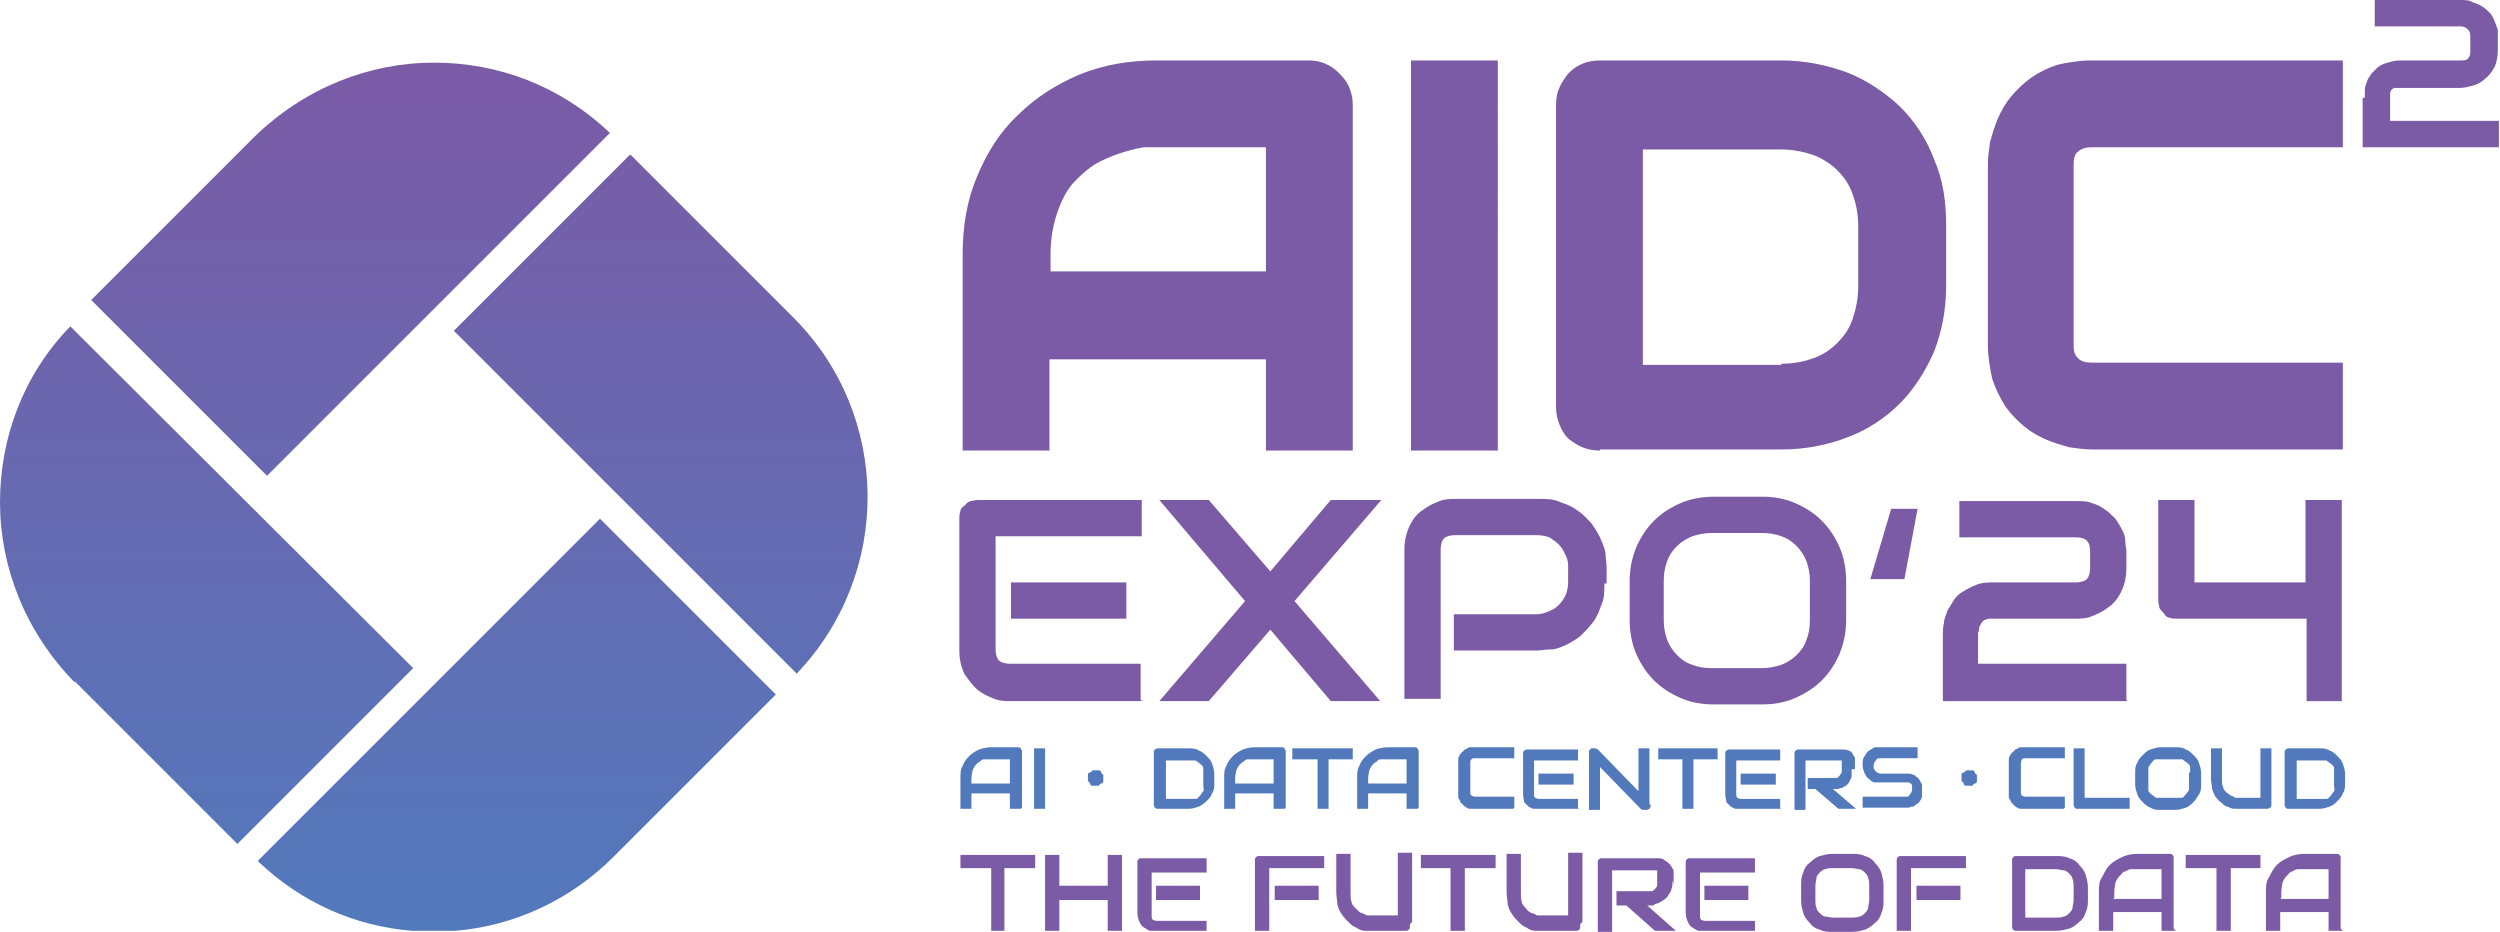
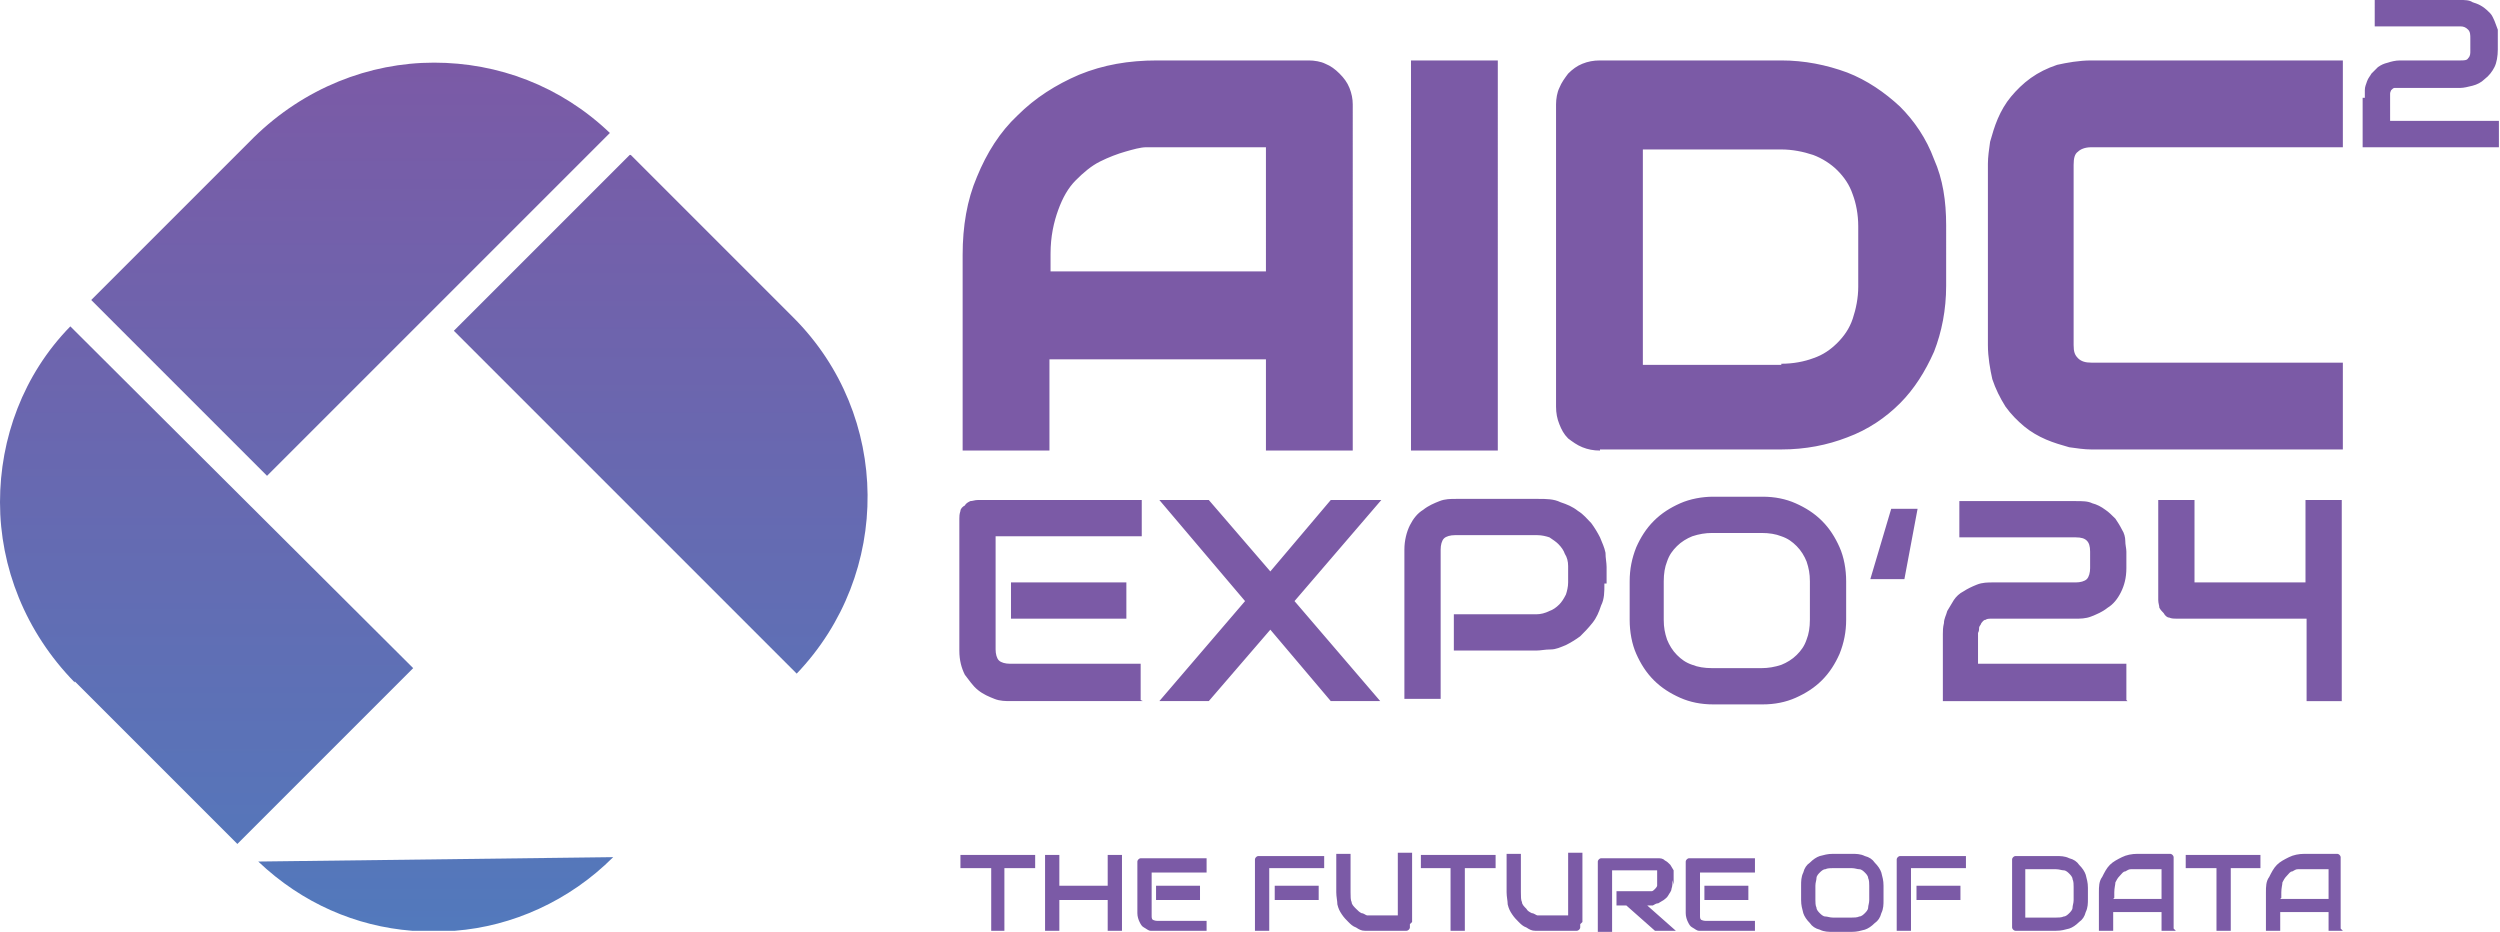
<svg xmlns="http://www.w3.org/2000/svg" viewBox="0 0 227.5 84.8">
  <defs>
    <linearGradient id="a" x1="39.5" x2="39.5" y1="84.7" y2="5.7" gradientUnits="userSpaceOnUse">
      <stop offset="0" stop-color="#5279bc" />
      <stop offset="1" stop-color="#7b5aa6" />
    </linearGradient>
  </defs>
-   <path fill="#5279bc" d="M88.4 71.3h3.5v-2.2h-2.3c-.1 0-.3 0-.4.2-.1 0-.3.2-.4.3-.1.1-.2.3-.3.5 0 .2-.1.4-.1.7v.4zm4.5 2.3h-1v-1.4h-3.5v1.4h-1v-2.8c0-.4 0-.8.2-1.1.1-.3.3-.6.6-.9.2-.2.5-.4.9-.6.3-.1.7-.2 1.1-.2h2.5s.1 0 .2.1c0 0 0 .1.1.2v5.2zm1.2-5.5h1v5.5h-1zm6.3 2.7v.3s0 .2-.2.2c0 0-.2.1-.2.2h-.6s-.2 0-.2-.2c0 0-.1-.2-.2-.2v-.6s0-.2.2-.2c0 0 .2-.1.2-.2h.6s.2 0 .2.2c0 0 .1.2.2.2v.3m87.4 2.8h-3.9c-.1 0-.2 0-.3-.1-.1 0-.2-.1-.3-.2l-.3-.3c0-.1-.1-.2-.2-.4v-3.5c0-.1 0-.2.1-.3 0-.1.1-.2.2-.3l.3-.3c.1 0 .2-.1.4-.2h4.1v1h-3.6c-.1 0-.2 0-.3.1 0 0-.1.2-.1.3v2.7c0 .1 0 .2.1.3 0 0 .2.1.3.1h3.6v1zm6 0H189c-.1 0-.1 0-.2-.1l-.1-.2v-5.2h1v4.5h4.1v1zm5.5-3.3v-.5c0-.2-.2-.3-.3-.4-.1-.1-.3-.2-.4-.3h-2.4c-.2 0-.3.2-.4.3-.1.1-.2.3-.3.4v2.1c0 .2.2.3.3.4s.3.2.4.3h2.3c.2 0 .3-.2.4-.3.1-.1.2-.3.3-.4v-1.6zm1 1.1c0 .3 0 .6-.2.9s-.3.5-.5.7c-.2.2-.4.4-.7.5-.3.1-.6.2-.9.2h-1.4c-.3 0-.6 0-.9-.2-.3-.1-.5-.3-.7-.5-.2-.2-.4-.4-.5-.7s-.2-.6-.2-.9v-1.1c0-.3 0-.6.2-.9.1-.3.3-.5.5-.7.2-.2.4-.4.7-.5.3-.1.6-.2.9-.2h1.4c.3 0 .6 0 .9.2.3.1.5.3.7.5.2.2.4.4.5.7.1.3.2.6.2.9v1.1zm6.4 1.7v.2s0 .1-.1.2c0 0-.1 0-.2.1h-3.1c-.2 0-.4-.1-.6-.2-.2 0-.4-.2-.6-.4-.2-.1-.3-.3-.5-.5-.1-.2-.2-.4-.3-.7 0-.3-.1-.6-.1-.9v-2.8h1v2.8c0 .3 0 .5.1.7 0 .2.2.4.3.5.1.1.3.2.4.3.1 0 .3.1.4.2h2.3v-4.5h1v5zm5.7-2.7v-.5c0-.2-.2-.3-.3-.4-.1-.1-.3-.2-.4-.3H209v3.5h2.7c.2 0 .3-.2.4-.3.1-.1.2-.3.3-.4s0-.3 0-.5v-.9zm1 .9c0 .3 0 .6-.2.9-.1.3-.3.5-.5.7-.2.2-.4.4-.7.5-.3.1-.6.2-.9.2h-2.9s-.1 0-.2-.1l-.1-.2v-4.9s0-.1.1-.2l.2-.1h2.9c.3 0 .6 0 .9.2.3.1.5.3.7.5.2.2.4.4.5.7.1.3.2.6.2.9v.9zm-33.5-.5v.3s0 .2-.2.2c0 0-.2.1-.2.2h-.6s-.2 0-.2-.2c0 0-.1-.2-.2-.2v-.6s0-.2.2-.2c0 0 .2-.1.2-.2h.6s.2 0 .2.2c0 0 .1.2.2.2v.3m-70.4-.4v-.5c0-.2-.2-.3-.3-.4-.1-.1-.3-.2-.4-.3h-2.7v3.5h2.7c.2 0 .3-.2.4-.3.1-.1.2-.3.3-.4s0-.3 0-.5v-.9zm1 .9c0 .3 0 .6-.2.9-.1.3-.3.5-.5.7-.2.2-.5.4-.7.5-.3.1-.6.2-.9.2h-2.9s-.1 0-.2-.1l-.1-.2v-4.9s0-.1.1-.2l.2-.1h2.9c.3 0 .6 0 .9.2.3.1.5.3.7.5.2.2.4.4.5.7.1.3.2.6.2.9v.9zm1.9 0h3.5v-2.2h-2.3c-.1 0-.3 0-.4.2-.1 0-.3.2-.4.3-.1.1-.2.3-.3.5 0 .2-.1.4-.1.7v.4zm4.5 2.3h-1v-1.4h-3.5v1.4h-1v-2.8c0-.4 0-.8.2-1.1.1-.3.3-.6.6-.9.2-.2.5-.4.9-.6.3-.1.7-.2 1.1-.2h2.5s.1 0 .2.1c0 0 0 .1.1.2v5.2zm6.2-4.5h-2.2v4.5h-1v-4.5h-2.3v-1h5.5v1zm1.4 2.2h3.5v-2.2h-2.3c-.1 0-.3 0-.4.2-.1 0-.3.2-.4.3-.1.1-.2.3-.3.5 0 .2-.1.4-.1.7v.4zm4.5 2.3h-1v-1.4h-3.5v1.4h-1v-2.8c0-.4 0-.8.2-1.1.1-.3.3-.6.6-.9.2-.2.5-.4.9-.6.3-.1.7-.2 1.1-.2h2.5s.1 0 .2.1c0 0 0 .1.1.2v5.2zm8.7 0h-3.9c-.1 0-.2 0-.3-.1-.1 0-.2-.1-.3-.2l-.3-.3c0-.1-.1-.2-.2-.4v-3.5c0-.1 0-.2.1-.3 0-.1.1-.2.2-.3l.3-.3c.1 0 .2-.1.4-.2h4.1v1h-3.6c-.1 0-.2 0-.3.1s-.1.2-.1.3v2.7c0 .1 0 .2.1.3 0 0 .2.1.3.1h3.6v1zm5.5-2.2H140v-1h3.2v1zm.5 2.2h-4.1c-.2 0-.3-.1-.5-.2l-.4-.4c0-.2-.1-.4-.1-.7v-3.8s0-.1.1-.2l.2-.1h4.7v1h-4v3.1c0 .1 0 .2.1.3 0 0 .2.1.3.1h3.6v1zm6.5-.4v.2s0 .1-.1.2l-.2.1h-.4s-.1 0-.2-.1l-3.7-3.8v3.9h-1v-5.4l.2-.2h.3s.2 0 .3.1l3.7 3.8v-3.9h1v5.1zm6.1-4.1h-2.2v4.5h-1v-4.5h-2.2v-1h5.4v1zm5.3 2.3h-3.2v-1h3.2v1zm.5 2.2H158c-.2 0-.3-.1-.5-.2l-.4-.4c0-.2-.1-.4-.1-.7v-3.8s0-.1.1-.2l.2-.1h4.7v1h-4v3.1c0 .1 0 .2.1.3 0 0 .2.1.3.1h3.6v1zm6.4-3.6v.6c0 .2-.1.3-.2.5 0 .1-.2.3-.3.4-.1 0-.3.2-.4.2-.1 0-.3.1-.4.1h-.4l2.1 1.8h-1.6l-2.1-1.8h-.7v-1h2.6c.1 0 .2-.1.3-.2 0 0 .1-.2.2-.3v-1.1h-3.3v4.5h-1v-5.2s0-.1.1-.2l.2-.1h4c.2 0 .4 0 .6.1.2 0 .3.2.4.3 0 .1.2.3.2.4v1zm6.4 2v.5c0 .1-.1.3-.2.4 0 .1-.2.2-.3.3-.1 0-.2.2-.3.2-.1 0-.2 0-.4.1h-4.2v-1h3.9c.2 0 .3 0 .4-.2.1-.1.2-.3.2-.5v-.3s0-.1-.1-.2c0 0-.1 0-.2-.1h-3.1c-.2 0-.4-.2-.5-.3-.2-.1-.3-.3-.4-.5-.1-.2-.2-.5-.2-.8s0-.6.2-.8c.1-.2.2-.4.4-.5.2-.1.3-.2.5-.3h3.9v1h-3.4c-.2 0-.3 0-.4.2-.1.1-.2.3-.2.5s0 .3.2.5c.1.1.3.2.4.2h2.6c.1 0 .2 0 .4.1.1 0 .2.1.3.2.1 0 .2.2.3.3 0 .1.2.3.2.4v.5" />
  <path fill="#7b5aa6" d="M87.4 77.8V79h2.8v5.7h1.2V79h2.8v-1.2h-6.8zm13.4 0v2.8h-4.4v-2.8h-1.3v6.9h1.3v-2.8h4.4v2.8h1.3v-6.9h-1.3zm8.4 4.1h-4v-1.3h4v1.3zm.6 2.8h-5.1c-.2 0-.4-.2-.6-.3-.2-.1-.3-.3-.4-.5-.1-.2-.2-.5-.2-.8v-4.7s0-.1.1-.2c0 0 .1-.1.2-.1h6v1.3h-5v3.9c0 .2 0 .3.1.4 0 0 .2.1.4.1h4.5v1.3zm10.2-2.8h-4v-1.3h4v1.3zm.5-2.9h-5v5.7h-1.3v-6.5s0-.1.1-.2c0 0 .1-.1.2-.1h6v1.3zm7.8 5.1v.3s0 .1-.1.2c0 0-.1.1-.2.1h-3.8c-.3 0-.5-.1-.8-.3-.3-.1-.5-.3-.7-.5-.2-.2-.4-.4-.6-.7-.2-.3-.3-.5-.4-.9 0-.3-.1-.7-.1-1.1v-3.5h1.3v3.5c0 .4 0 .7.1.9 0 .2.2.4.4.6s.3.3.5.4c.2 0 .4.2.5.2h2.8v-5.7h1.3v6.3zm1-6.3V79h2.7v5.7h1.3V79h2.8v-1.2h-6.8zm14.5 6.3v.3s0 .1-.1.2c0 0-.1.1-.2.1h-3.8c-.3 0-.5-.1-.8-.3-.3-.1-.5-.3-.7-.5-.2-.2-.4-.4-.6-.7-.2-.3-.3-.5-.4-.9 0-.3-.1-.7-.1-1.1v-3.5h1.3v3.5c0 .4 0 .7.1.9 0 .2.2.4.4.6.1.2.3.3.5.4.2 0 .4.2.5.2h2.8v-5.7h1.3v6.3zm8.4-4c0 .3 0 .5-.1.8 0 .2-.2.4-.3.6-.1.2-.3.3-.4.4-.2.1-.3.2-.5.3-.2 0-.3.1-.5.2h-.5l2.6 2.3h-1.9l-2.6-2.3h-.9v-1.3h3.2c.1 0 .2-.1.3-.2 0 0 .2-.2.2-.3v-1.4h-4.1v5.7h-1.3v-6.5s0-.1.1-.2c0 0 .1-.1.2-.1h5.1c.3 0 .5 0 .7.2.2.1.3.2.5.4.1.2.2.3.3.5v1.3zm6.9 1.8h-4v-1.3h4v1.3zm.6 2.8h-5.1c-.2 0-.4-.2-.6-.3-.2-.1-.3-.3-.4-.5-.1-.2-.2-.5-.2-.8v-4.7s0-.1.1-.2c0 0 .1-.1.2-.1h6v1.3h-5v3.9c0 .2 0 .3.1.4 0 0 .2.1.4.1h4.5v1.3zm10.4-4.1c0-.2 0-.5-.1-.7 0-.2-.2-.4-.3-.5-.1-.1-.3-.3-.5-.3s-.4-.1-.7-.1h-1.7c-.2 0-.5 0-.7.1-.2 0-.4.2-.5.3-.1.1-.3.3-.3.5s-.1.4-.1.7v1.3c0 .2 0 .5.1.7 0 .2.2.4.3.5.1.1.3.3.5.3s.4.1.7.1h1.7c.2 0 .5 0 .7-.1.2 0 .4-.2.5-.3.1-.1.3-.3.3-.5s.1-.4.1-.7v-1.3zm1.3 1.3c0 .4 0 .8-.2 1.2-.1.4-.3.7-.6.9-.3.3-.6.5-.9.6-.4.1-.7.2-1.2.2h-1.7c-.4 0-.8 0-1.2-.2-.4-.1-.7-.3-.9-.6-.3-.3-.5-.6-.6-.9-.1-.4-.2-.7-.2-1.2v-1.3c0-.4 0-.8.2-1.2.1-.4.3-.7.6-.9.3-.3.6-.5.9-.6.4-.1.7-.2 1.2-.2h1.7c.4 0 .8 0 1.2.2.4.1.7.3.9.6.3.3.5.6.6.9.1.4.2.7.2 1.2v1.3zm7 0h-4v-1.3h4v1.3zm.5-2.9h-5v5.7h-1.3v-6.5s0-.1.1-.2c0 0 .1-.1.2-.1h6v1.3zm9.8 1.7c0-.2 0-.5-.1-.7 0-.2-.2-.4-.3-.5-.1-.1-.3-.3-.5-.3s-.4-.1-.7-.1h-2.8v4.4h2.8c.2 0 .5 0 .7-.1.2 0 .4-.2.5-.3.1-.1.3-.3.3-.5s.1-.4.1-.7v-1.1zm1.3 1.1c0 .4 0 .8-.2 1.2-.1.4-.3.7-.6.9-.3.3-.6.5-.9.6-.4.1-.7.2-1.2.2h-3.7s-.1 0-.2-.1c0 0-.1-.1-.1-.2v-6.2s0-.1.1-.2c0 0 .1-.1.2-.1h3.7c.4 0 .8 0 1.2.2.4.1.7.3.9.6.3.3.5.6.6.9.1.4.2.7.2 1.2v1.1zm2.3 0h4.4v-2.7h-2.8c-.2 0-.3.1-.5.2-.2 0-.3.2-.5.4s-.3.4-.4.6c0 .2-.1.5-.1.9v.5zm5.7 2.9h-1.3V83h-4.4v1.7H191v-3.5c0-.5 0-1 .3-1.4.2-.4.4-.8.7-1.1.3-.3.7-.5 1.1-.7.4-.2.9-.3 1.4-.3h3s.1 0 .2.1c0 0 .1.1.1.2v6.5zm.9-6.9V79h2.8v5.7h1.3V79h2.7v-1.2h-6.8zm8.6 4h4.4v-2.7h-2.8c-.2 0-.3.1-.5.2-.2 0-.3.2-.5.4s-.3.4-.4.6c0 .2-.1.5-.1.9v.5zm5.7 2.9h-1.3V83h-4.4v1.7h-1.3v-3.5c0-.5 0-1 .3-1.4.2-.4.4-.8.7-1.1.3-.3.7-.5 1.1-.7.4-.2.9-.3 1.4-.3h3s.1 0 .2.1c0 0 .1.1.1.2v6.5zM102.5 56.3H92V53h10.5v3.3zm1.5 7.5H92c-.5 0-1 0-1.5-.2s-1-.4-1.5-.8-.8-.9-1.2-1.4c-.3-.6-.5-1.3-.5-2.2v-12c0-.2 0-.4.1-.7 0-.2.2-.4.4-.5.1-.2.3-.3.5-.4.2 0 .4-.1.7-.1h14.9v3.3H90.6v10.3c0 .4.1.8.3 1 .2.2.6.3 1 .3h11.9v3.3zM115.6 52l5.5-6.5h4.6l-7.9 9.2 7.8 9.1h-4.5l-5.5-6.5-5.6 6.5h-4.5l7.8-9.1-7.8-9.2h4.5l5.6 6.5zm30.4 1.1c0 .8 0 1.4-.3 2-.2.6-.4 1.1-.8 1.6s-.7.8-1.1 1.2c-.4.3-.9.6-1.3.8-.5.2-.9.4-1.4.4s-.9.1-1.3.1h-7.5v-3.3h7.5c.4 0 .8-.1 1.2-.3.3-.1.6-.3.9-.6.2-.2.4-.5.6-.9.1-.3.2-.7.2-1.1v-1.5c0-.4-.1-.8-.3-1.1-.1-.3-.3-.6-.6-.9-.2-.2-.5-.4-.8-.6-.3-.1-.7-.2-1.1-.2h-7.5c-.4 0-.8.1-1 .3-.2.2-.3.6-.3 1v13.6h-3.3V50c0-.8.2-1.6.5-2.2.3-.6.7-1.1 1.2-1.4.5-.4 1-.6 1.5-.8.5-.2 1-.2 1.5-.2h7.5c.7 0 1.4 0 2 .3.6.2 1.1.4 1.6.8.5.3.8.7 1.2 1.1.3.4.6.9.8 1.3.2.5.4.9.5 1.4 0 .5.1.9.1 1.3v1.5zm18.7-.2c0-.7-.1-1.2-.3-1.8-.2-.5-.5-1-.9-1.4-.4-.4-.8-.7-1.4-.9-.5-.2-1.1-.3-1.8-.3h-4.5c-.6 0-1.2.1-1.8.3-.5.2-1 .5-1.4.9-.4.4-.7.8-.9 1.4-.2.5-.3 1.1-.3 1.8v3.5c0 .7.1 1.2.3 1.8.2.5.5 1 .9 1.4.4.4.8.7 1.4.9.5.2 1.1.3 1.8.3h4.5c.6 0 1.2-.1 1.8-.3.5-.2 1-.5 1.4-.9.4-.4.7-.8.9-1.4.2-.5.3-1.1.3-1.8v-3.5zm3.3 3.5c0 1.1-.2 2.1-.6 3.1-.4.9-.9 1.7-1.6 2.4-.7.7-1.5 1.2-2.4 1.6-.9.4-1.9.6-3 .6h-4.5c-1.1 0-2.1-.2-3-.6-.9-.4-1.7-.9-2.4-1.6-.7-.7-1.2-1.5-1.6-2.4-.4-.9-.6-2-.6-3.1v-3.5c0-1.1.2-2.1.6-3.1.4-.9.9-1.7 1.6-2.4.7-.7 1.5-1.2 2.4-1.6.9-.4 2-.6 3-.6h4.5c1.1 0 2.1.2 3 .6.9.4 1.7.9 2.4 1.6.7.7 1.2 1.5 1.6 2.4.4.9.6 2 .6 3.1v3.5zm4.1-10.1h2.4l-1.2 6.4h-3.1l1.9-6.4zm21.5 17.5h-16.8v-6.1c0-.3 0-.6.1-1 0-.4.2-.7.3-1.1.2-.3.4-.7.6-1 .2-.3.5-.6.9-.8.3-.2.7-.4 1.2-.6s1-.2 1.5-.2h7.5c.4 0 .8-.1 1-.3.2-.2.3-.6.3-1v-1.5c0-.5-.1-.8-.3-1-.2-.2-.5-.3-1-.3h-10.6v-3.3h10.6c.6 0 1.1 0 1.5.2.4.1.8.3 1.2.6.3.2.6.5.9.8.2.3.4.6.6 1 .2.3.3.7.3 1 0 .4.1.7.1 1v1.5c0 .9-.2 1.6-.5 2.2-.3.6-.7 1.1-1.2 1.4-.5.4-1 .6-1.5.8-.5.2-1 .2-1.5.2h-7.5c-.3 0-.5 0-.6.1-.2 0-.3.2-.4.3 0 .1-.2.3-.2.4 0 .2 0 .3-.1.5v2.8h13.5v3.3zm19.6 0h-3.3v-7.5h-11.8c-.2 0-.5 0-.7-.1-.2 0-.4-.2-.5-.4-.1-.1-.3-.3-.4-.5 0-.2-.1-.4-.1-.7v-9.1h3.3V53h10.1v-7.5h3.3v18.3zm-98-39V13.4h-10.9c-.5 0-1.2.2-1.9.4s-1.5.5-2.3.9c-.8.4-1.5 1-2.2 1.7-.7.7-1.2 1.6-1.6 2.7-.4 1.1-.7 2.4-.7 4v1.6h19.7zm0 16.2v-8.3H95.5V41h-7.9V23.2c0-2.6.4-5 1.3-7.1.9-2.2 2.1-4.1 3.7-5.6 1.6-1.6 3.5-2.8 5.6-3.7 2.2-.9 4.5-1.3 7.1-1.3h13.8c.5 0 1.1.1 1.5.3.5.2.9.5 1.3.9s.7.8.9 1.3c.2.5.3 1 .3 1.5V41h-7.9zm13.2-35.5h7.9V41h-7.9zm33.7 27.6c1.1 0 2.1-.2 2.9-.5.9-.3 1.6-.8 2.2-1.4.6-.6 1.1-1.3 1.4-2.2.3-.9.5-1.9.5-2.9v-5.5c0-1.1-.2-2.1-.5-2.9-.3-.9-.8-1.6-1.4-2.2-.6-.6-1.4-1.1-2.2-1.4-.9-.3-1.9-.5-2.9-.5h-12.6v19.6h12.6zM145.6 41c-.6 0-1.1-.1-1.6-.3-.5-.2-.9-.5-1.3-.8-.4-.4-.6-.8-.8-1.3-.2-.5-.3-1-.3-1.6V9.5c0-.5.1-1.1.3-1.5.2-.5.5-.9.8-1.3.4-.4.8-.7 1.3-.9.5-.2 1-.3 1.6-.3h16.5c2.1 0 4.1.4 6 1.1 1.8.7 3.4 1.8 4.8 3.1 1.3 1.3 2.4 2.9 3.1 4.8.8 1.8 1.1 3.8 1.1 6V26c0 2.2-.4 4.2-1.1 6-.8 1.8-1.8 3.4-3.1 4.7-1.3 1.3-2.9 2.4-4.8 3.1-1.8.7-3.8 1.1-6 1.1h-16.5zm43.5-27.2c.2-.2.6-.4 1.2-.4h22.9V5.5h-22.9c-1.1 0-2.2.2-3.1.4-.9.3-1.7.7-2.4 1.2s-1.3 1.1-1.8 1.7c-.5.6-.9 1.3-1.2 2-.3.7-.5 1.4-.7 2.1-.1.7-.2 1.4-.2 2v16.5c0 1.1.2 2.2.4 3.1.3.9.7 1.7 1.2 2.5.5.7 1.1 1.3 1.7 1.8.6.5 1.3.9 2 1.2.7.3 1.4.5 2.1.7.7.1 1.4.2 2 .2h22.9V33h-22.9c-.5 0-.9-.1-1.2-.4-.3-.3-.4-.6-.4-1.2V15c0-.6.1-1 .4-1.2m26.1-4.9v-.7c0-.3.1-.5.2-.8.1-.3.3-.5.4-.7l.6-.6c.3-.2.5-.3.9-.4.3-.1.7-.2 1.1-.2h5.5c.3 0 .6 0 .7-.2.2-.2.2-.4.2-.7V3.5c0-.3 0-.6-.2-.8-.2-.2-.4-.3-.7-.3h-7.8V0h7.8c.4 0 .8 0 1.1.2.3.1.6.2.9.4.3.2.5.4.7.6.2.2.3.5.4.7.1.3.2.5.3.8v1.8c0 .6-.1 1.2-.3 1.6-.2.4-.5.8-.9 1.1-.3.3-.7.5-1.1.6s-.8.2-1.1.2h-6c-.1 0-.2.1-.3.2 0 0-.1.2-.1.3V11h9.9v2.4H215V8.9z" />
-   <path fill="url(#a)" d="m57.4 14.1 14.8 14.8c8.9 8.9 9 23.3.3 32.4L41.3 30.1l16-16zM23.5 78.4c4 3.8 8.9 5.9 14 6.3h3.9c5.2-.4 10.4-2.7 14.4-6.7l14.8-14.8-16-16-31.1 31.1zm-.4-65.9L8.3 27.3l16 16 31.2-31.2c-4.5-4.3-10.2-6.4-16-6.4-5.9 0-11.8 2.3-16.4 6.8M6.8 62l14.8 14.8 16-16L6.4 29.7C2.1 34.1 0 39.9 0 45.7c0 5.9 2.3 11.8 6.8 16.4" />
+   <path fill="url(#a)" d="m57.4 14.1 14.8 14.8c8.9 8.9 9 23.3.3 32.4L41.3 30.1l16-16zM23.5 78.4c4 3.8 8.9 5.9 14 6.3h3.9c5.2-.4 10.4-2.7 14.4-6.7zm-.4-65.9L8.3 27.3l16 16 31.2-31.2c-4.5-4.3-10.2-6.4-16-6.4-5.9 0-11.8 2.3-16.4 6.8M6.8 62l14.8 14.8 16-16L6.4 29.7C2.1 34.1 0 39.9 0 45.7c0 5.9 2.3 11.8 6.8 16.4" />
</svg>